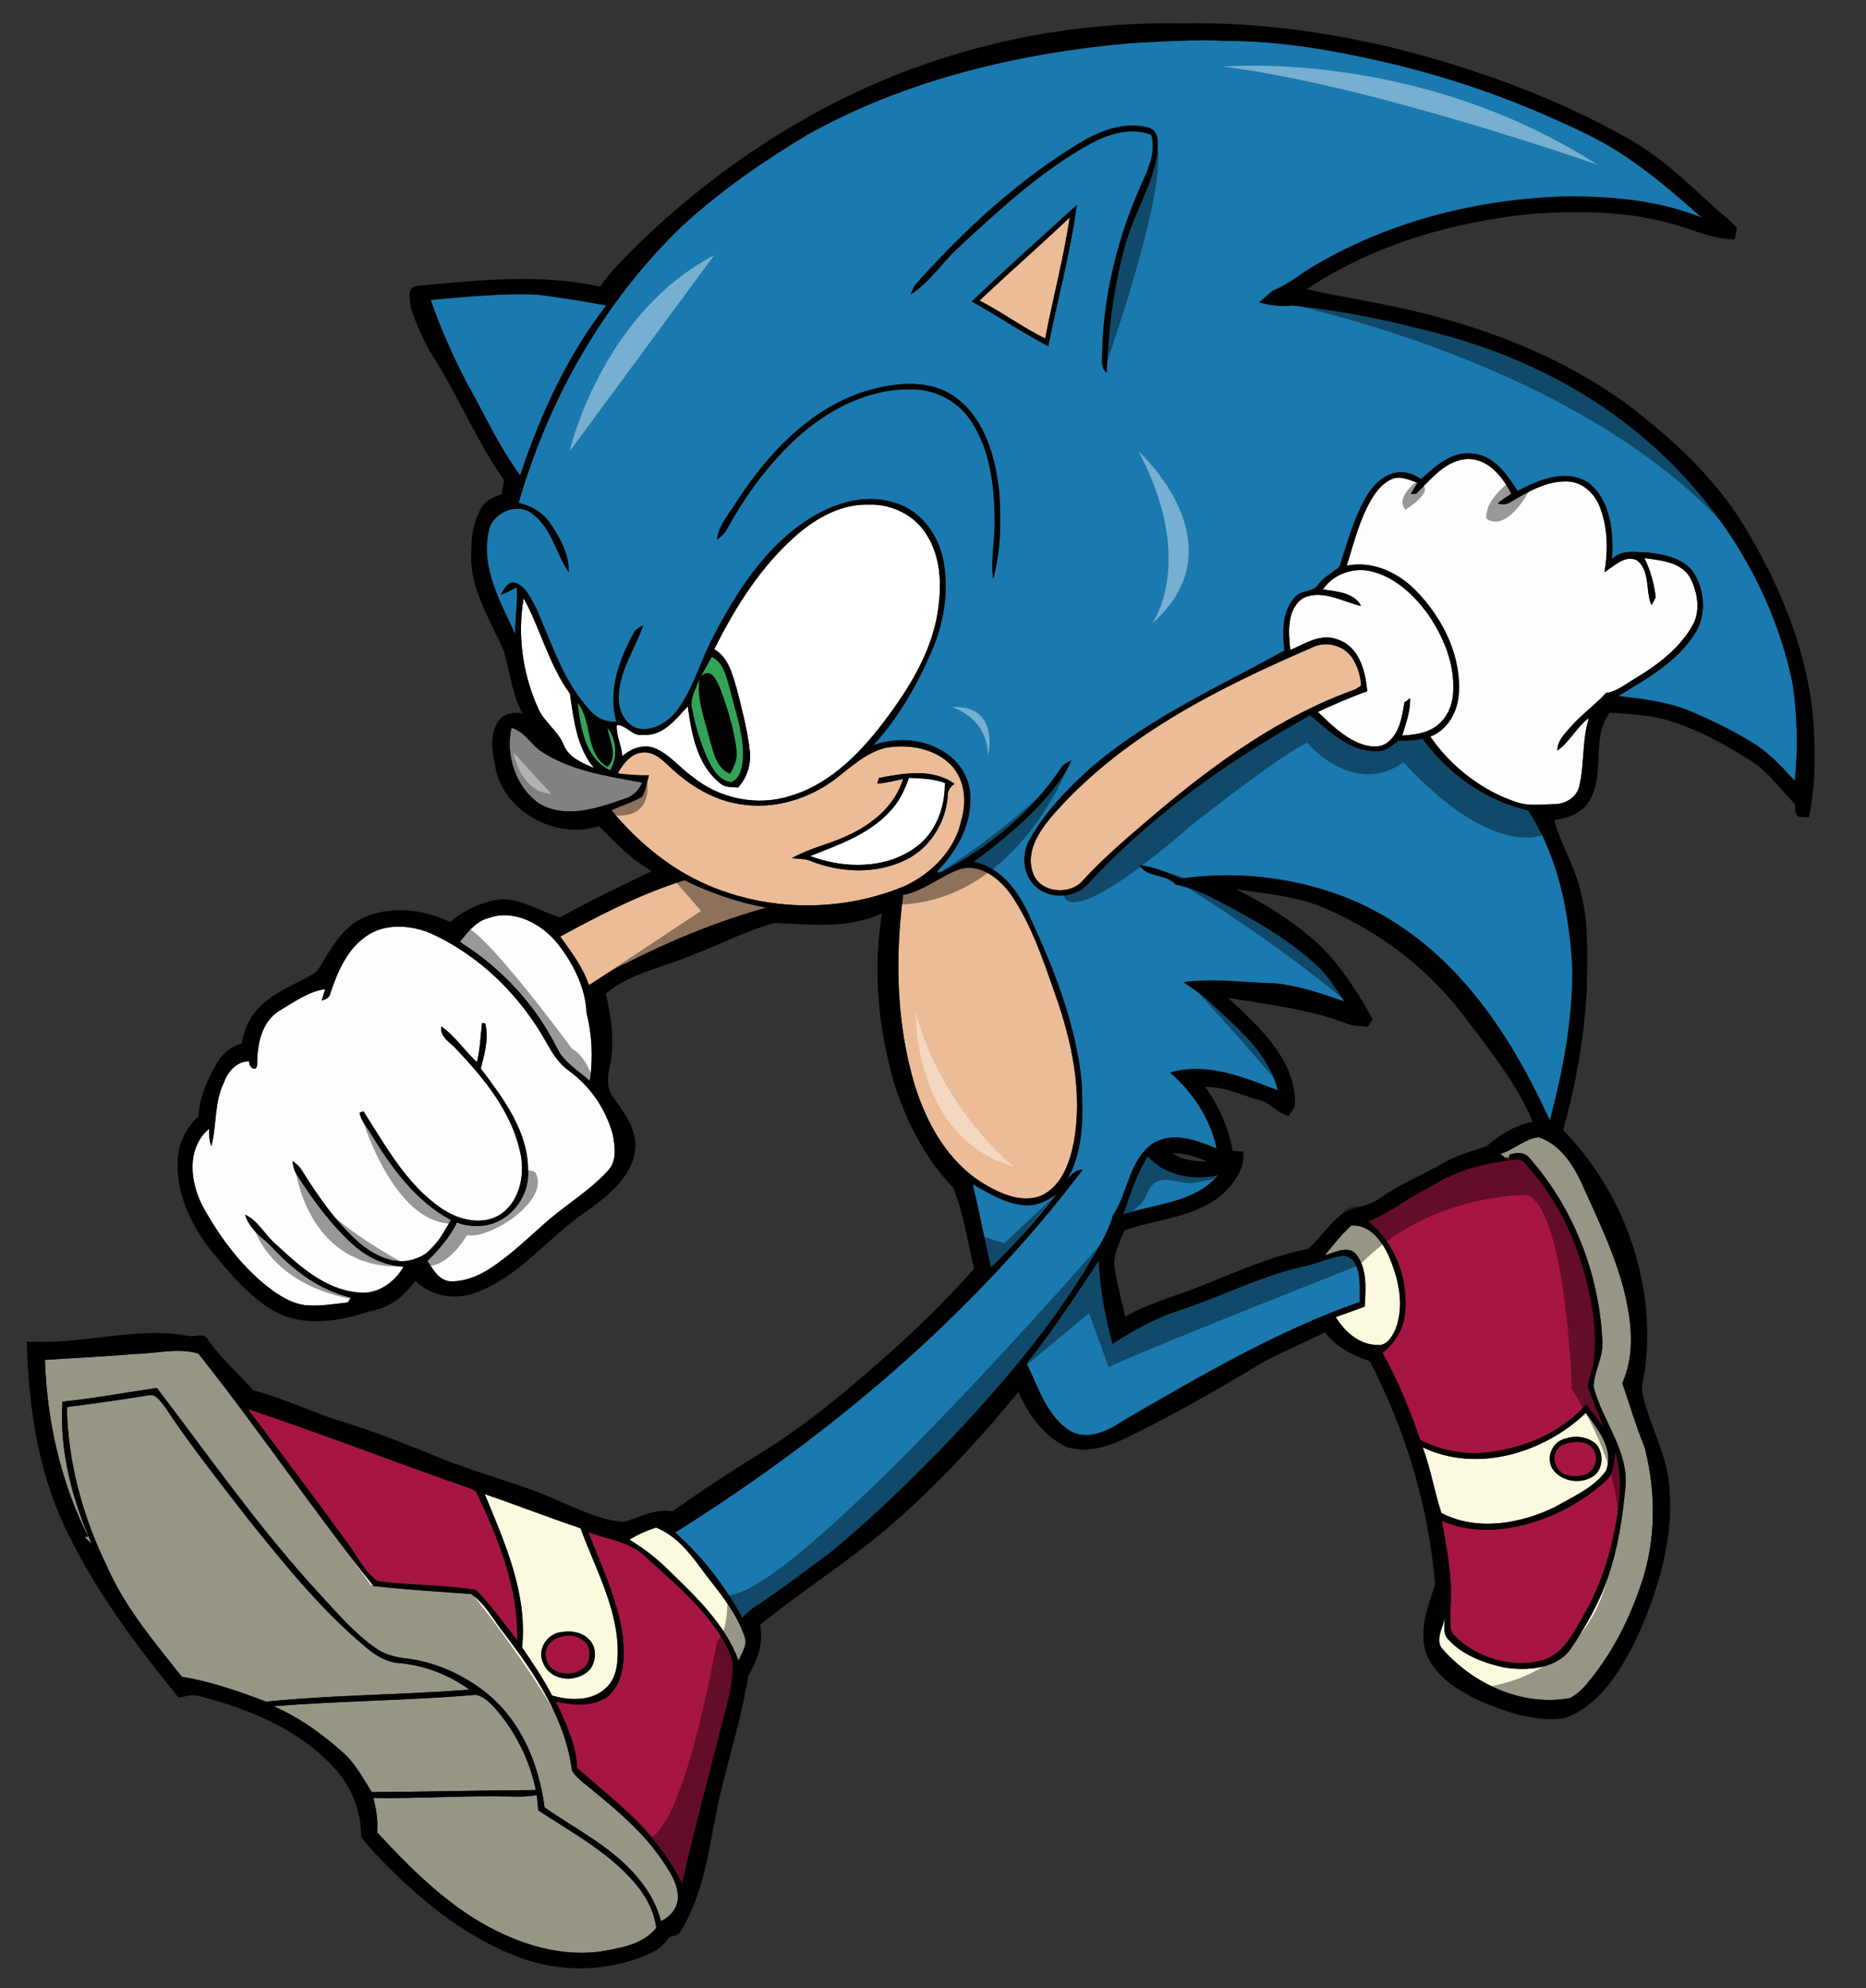
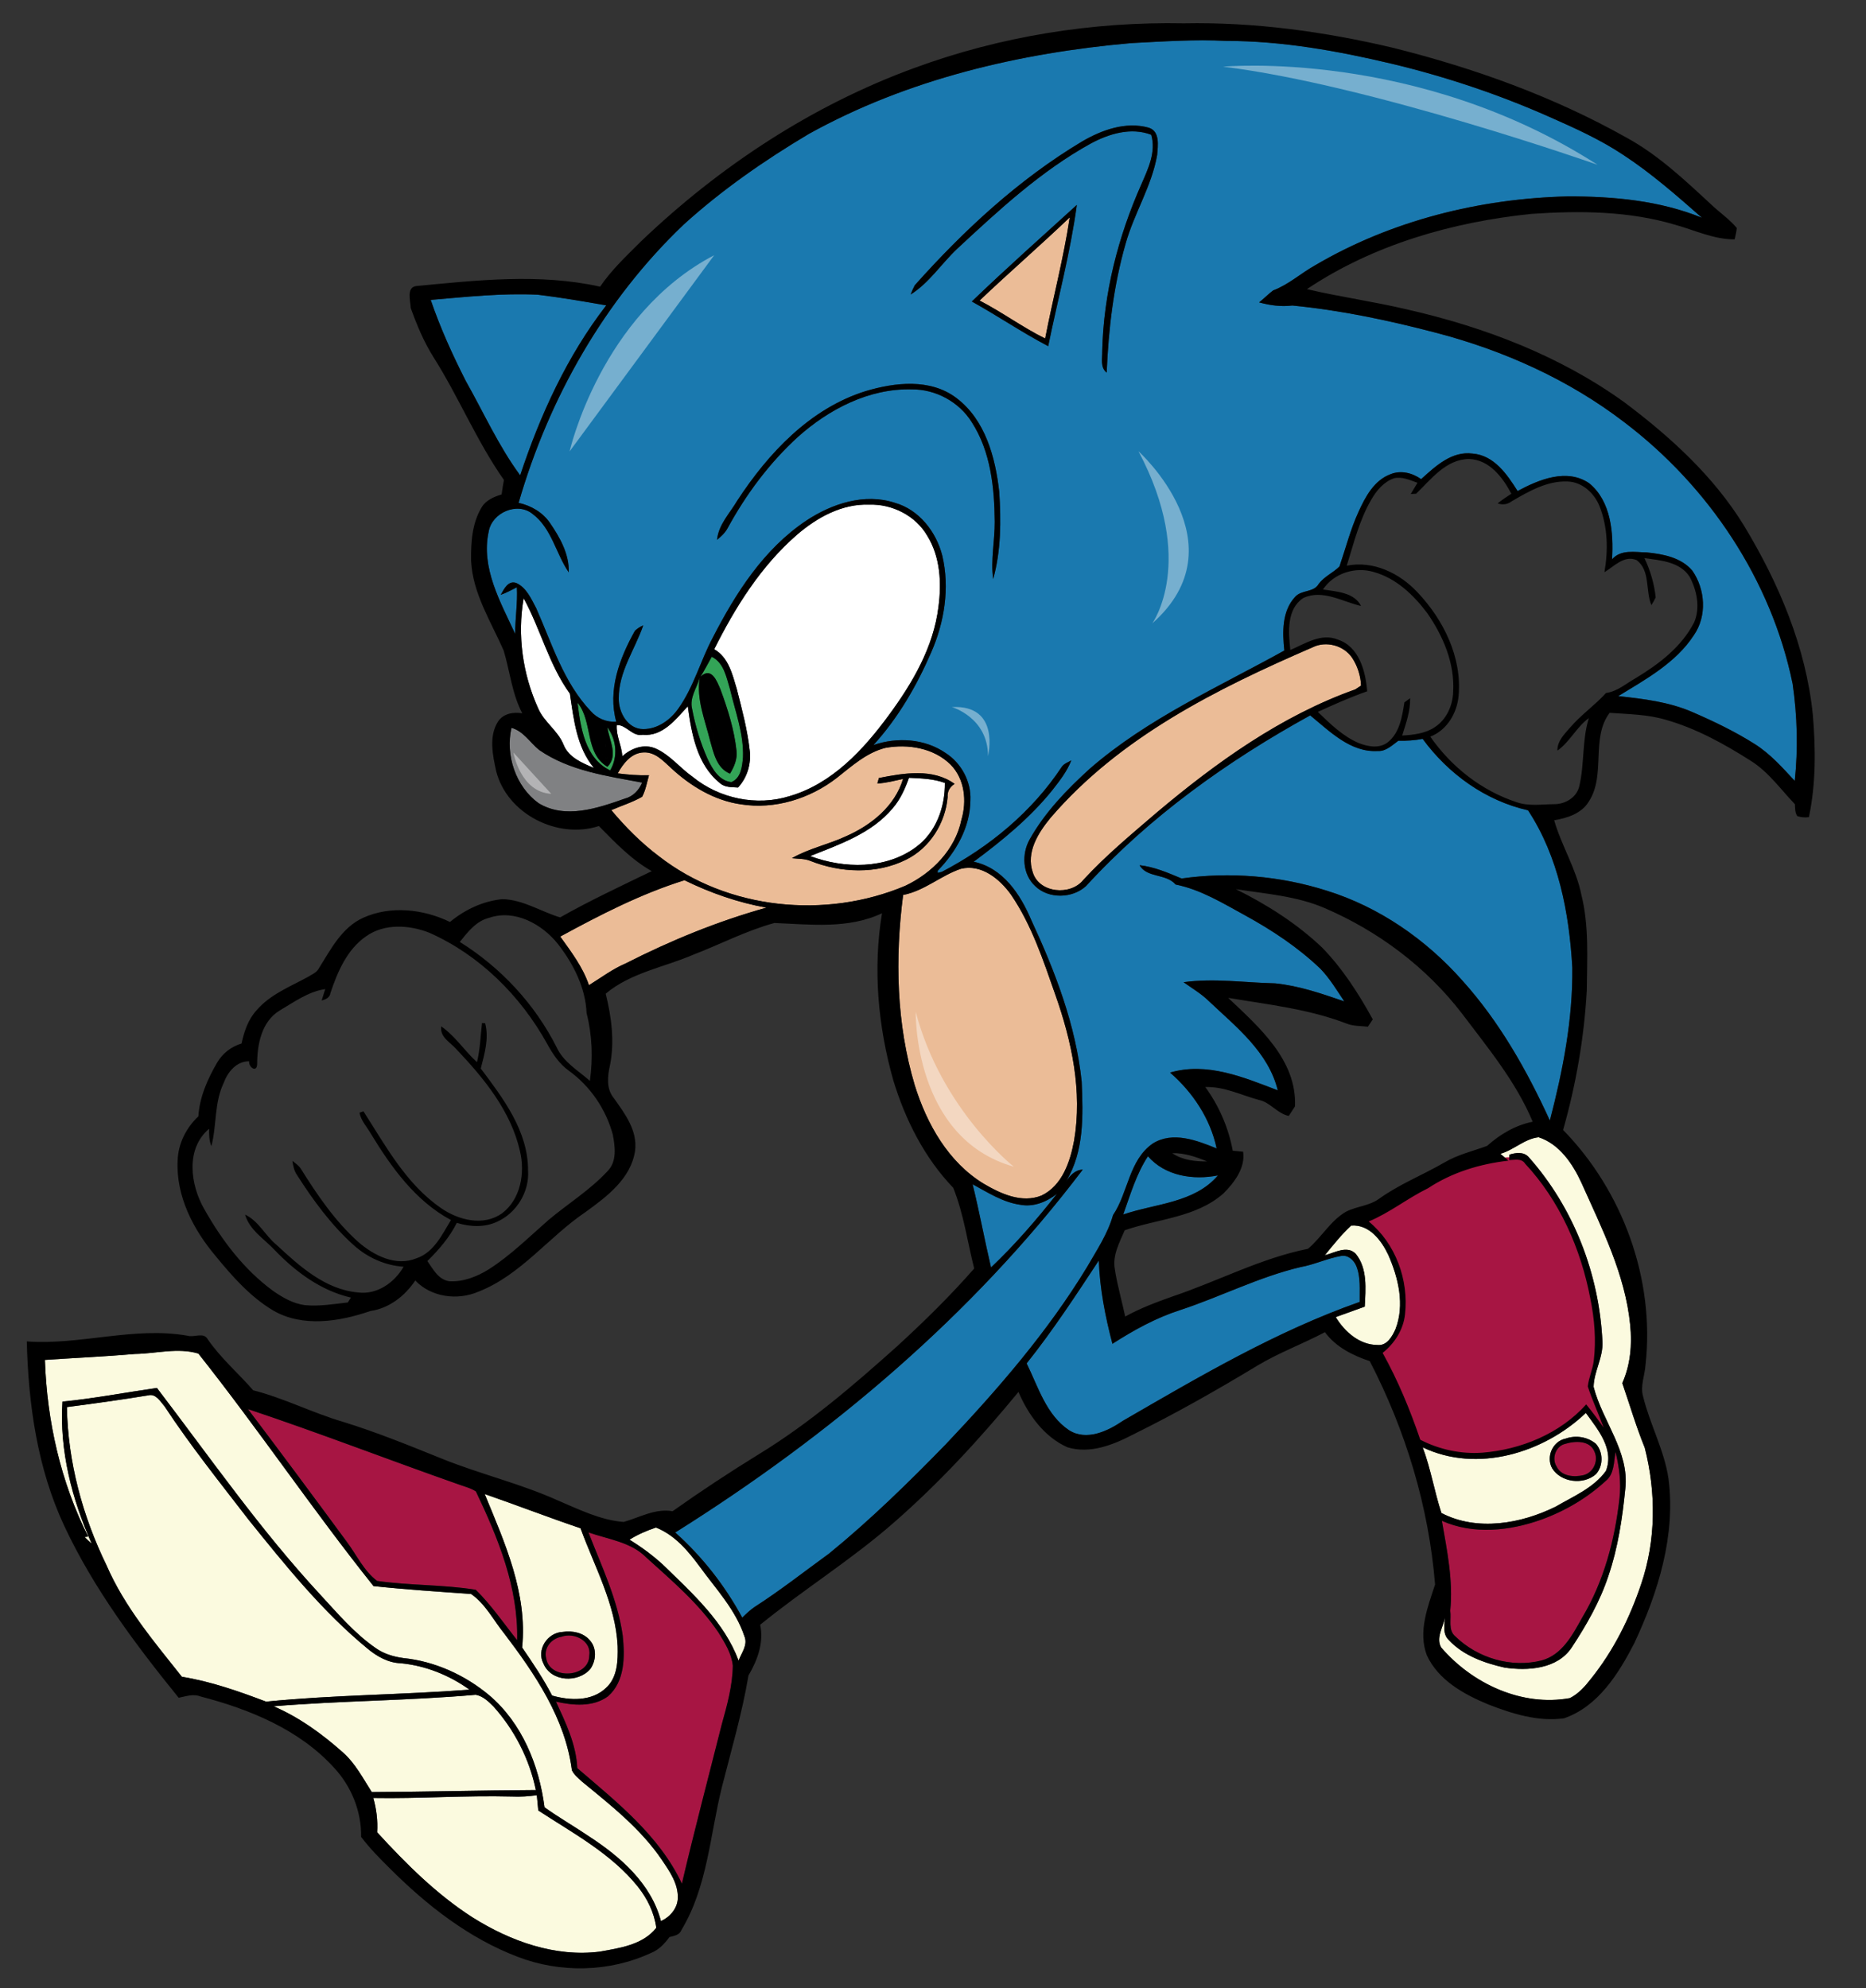
<svg xmlns="http://www.w3.org/2000/svg" version="1.1" id="Layer_1" x="0px" y="0px" width="187.667px" height="200px" viewBox="0 0 187.667 200" style="enable-background:new 0 0 187.667 200;" xml:space="preserve">
  <rect x="0" y="0" width="187.667" height="200" fill="#333333" stroke="none" />
  <path id="color7" style="fill:#33A457;" d="M70.372,68.177c-0.353,2.182,0.537,4.254,1.045,6.332c0.356,1.243,0.66,2.77,2.002,3.314  c0.422-0.689,0.755-1.481,0.654-2.308c-0.228-2.113-0.875-4.164-1.607-6.149c-0.353-0.824-0.903-2.345-2.014-1.296  c0.406-0.652,0.759-1.336,1.131-2.005c1.232,0.604,1.47,2.07,1.836,3.257c0.531,2.266,1.398,4.504,1.306,6.865  c-0.083,0.903-0.194,2.097-1.173,2.487c-1.26-0.143-1.917-1.352-2.404-2.371c-0.706-1.6-1.22-3.288-1.544-5.003  C69.327,70.181,70.085,69.199,70.372,68.177z M61.367,77.496c0.801-1.352,0.65-3.087-0.284-4.333  c0.181,1.305,1.134,2.842,0.005,3.97c-2.312-1.381-1.44-4.541-3.003-6.447C58.389,73.188,58.826,76.272,61.367,77.496z" />
  <path id="color6" style="fill:#808183;" d="M62.832,80.338c-2.724,0.957-5.986,2.097-8.676,0.449  c-2.291-1.663-3.35-4.837-2.713-7.571c1.212,0.34,1.856,1.478,2.783,2.229c3.051,2.104,6.806,2.613,10.36,3.282  C64.252,79.494,63.662,80.127,62.832,80.338z" />
  <path id="color5" style="fill:#EBBC97;" d="M98.518,30.232c2.981-2.831,6.093-5.525,9.066-8.365  c-0.612,4.105-1.688,8.115-2.471,12.184C102.829,32.924,100.779,31.397,98.518,30.232z M91.051,89.103  c-7.994,3.383-17.86,2.417-24.768-2.961c-1.787-1.344-3.372-2.937-4.803-4.648c1.031-0.449,2.119-0.782,3.099-1.342  c0.36-0.676,0.481-1.437,0.69-2.167c-1.055,0.033-2.103-0.056-3.148-0.188c0.563-0.999,1.372-2.074,2.635-2.11  c1.173-0.038,1.979,0.89,2.772,1.609c1.938,1.791,4.319,3.231,6.966,3.611c3.403,0.551,6.955-0.555,9.655-2.648  c1.501-1.177,2.981-2.539,4.88-3.023c2.286-0.419,4.883,0,6.582,1.688c1.418,1.444,1.639,3.67,1.079,5.544  C96.076,85.459,93.744,87.826,91.051,89.103z M91.133,86.477c2.38-1.173,3.946-3.672,4.172-6.291  c-0.044-0.573,0.221-1.029,0.701-1.332c-2.19-1.595-5.134-1.082-7.614-0.591c-0.04,0.137-0.114,0.411-0.154,0.548  c0.88-0.038,1.727-0.277,2.585-0.459c-0.817,2.737-3.19,4.646-5.715,5.759c-1.78,0.836-3.748,1.229-5.461,2.215  c0.611,0.072,1.254,0.033,1.838,0.267C84.532,87.813,88.152,87.964,91.133,86.477z M135.998,66.185  c-0.836-1.259-2.631-1.751-3.987-1.071c-9.64,4.171-19.414,9.044-26.365,17.163c-1.23,1.5-2.474,3.459-1.778,5.474  c0.641,2.101,3.802,2.376,5.088,0.759c2.256-2.454,4.83-4.585,7.355-6.753c6.008-5.06,12.535-9.753,19.995-12.408  c0.145-0.095,0.436-0.286,0.579-0.382C136.842,67.982,136.536,67.006,135.998,66.185z M98.936,119.076  c-3.569-2.169-5.722-6.009-6.934-9.899c-1.854-6.189-1.999-12.781-1.172-19.151c2.141-0.408,3.788-1.953,5.81-2.632  c2.063-0.501,3.917,1.032,5.043,2.609c2.077,3.046,3.237,6.594,4.45,10.047c1.655,4.683,2.74,9.734,1.89,14.697  c-0.394,2.112-1.193,4.518-3.278,5.517C102.756,121.06,100.646,120.085,98.936,119.076z M68.84,88.545  c2.608,1.277,5.378,2.248,8.242,2.757c-4.896,1.368-9.624,3.303-14.151,5.608c-1.33,0.565-2.48,1.437-3.701,2.194  c-0.609-1.821-1.784-3.353-2.885-4.893C60.365,92.023,64.46,89.913,68.84,88.545z" />
-   <path id="color4" style="fill:#FDFDFD;" d="M164.492,68.223c-0.961,0.54-1.83,1.331-2.966,1.476  c-1.131,1.243-2.528,2.203-3.62,3.483c-0.582,0.67-1.291,1.362-1.273,2.317c1.256-0.882,1.91-2.362,3.162-3.27  c-0.691,2.202-0.433,4.56-0.949,6.796c-0.229,1.157-1.394,1.86-2.52,1.862c-1.276,0.007-2.598,0.234-3.828-0.211  c-3.509-1.153-6.548-3.559-8.649-6.582c1.687-0.656,2.688-2.363,2.846-4.113c0.347-3.871-1.514-7.636-4.121-10.392  c-1.8-1.929-4.447-3.229-7.127-2.691c0.707-2.257,1.266-4.598,2.474-6.655c0.52-0.91,1.258-1.777,2.27-2.138  c0.821-0.197,1.612,0.189,2.37,0.452c-0.229,0.374-0.454,0.753-0.676,1.132l0.541-0.03c1.524-1.461,3-3.476,5.332-3.493  c2.038,0.074,3.374,1.85,4.244,3.496c-0.473,0.302-0.941,0.62-1.376,0.97c0.485,0.167,0.976,0.118,1.393-0.199  c1.718-1.001,3.572-2.086,5.635-2.004c1.476,0.05,2.693,1.171,3.218,2.496c0.835,2.102,0.876,4.429,0.491,6.634  c0.97-0.587,2.008-1.76,3.248-1.214c1.389,1.065,0.86,3.062,1.474,4.524c0.162-0.25,0.307-0.512,0.433-0.781  c-0.146-1.368-0.538-2.708-1.132-3.95c1.604,0.228,3.578,0.362,4.545,1.876c0.729,1.368,1.084,3.099,0.461,4.573  C169.12,65.081,166.832,66.812,164.492,68.223z M144.307,73.143c1.174-0.766,1.805-2.183,1.842-3.554  c0.172-2.862-1.013-5.629-2.621-7.934c-1.365-1.812-3.123-3.492-5.359-4.113c-1.855-0.561-4.029,0.115-5.115,1.754  c1.346,0.217,3.129,0.277,3.832,1.663c-1.882-0.433-3.895-1.713-5.82-0.796c-1.689,1.118-1.486,3.469-1.295,5.224  c1.497-0.638,3.102-1.738,4.785-1.046c2.145,0.71,2.786,3.192,2.946,5.2c-1.694,0.593-3.333,1.326-4.966,2.071  c1.245,1.196,2.513,2.456,4.132,3.142c0.915,0.356,2.08,0.575,2.917-0.095c1.192-0.96,1.432-2.581,1.659-4  c0.145-0.105,0.433-0.319,0.572-0.425c0.033,1.303-0.414,2.529-0.795,3.757C142.149,73.921,143.345,73.792,144.307,73.143z   M55.982,105.35c0.687,1.5,2.157,2.328,3.344,3.379c0.315-2.275,0.237-4.59-0.333-6.818c-0.107-2.555-1.324-4.95-2.871-6.935  c-1.582-2.012-4.359-3.542-6.931-2.649c-1.303,0.317-2.153,1.431-2.951,2.424C50.363,97.319,53.793,101.006,55.982,105.35z   M57.229,107.72c-0.976-0.689-1.642-1.698-2.207-2.73c-2.667-4.82-6.789-8.921-11.848-11.166c-2.021-0.794-4.522-0.95-6.363,0.367  c-1.911,1.318-2.861,3.564-3.576,5.69c-0.06,0.472-0.479,0.662-0.887,0.759c0.116-0.381,0.238-0.765,0.363-1.145  c-1.699,0.244-3.136,1.308-4.587,2.157c-1.828,1.121-2.262,3.414-2.262,5.402c-0.03,0.876-0.869,0.315-0.805-0.295  c-1.279-0.015-2.17,1.089-2.569,2.196c-0.95,1.987-0.682,4.245-1.228,6.341c-0.237-0.557-0.237-1.157-0.23-1.749  c-2.385,2.002-1.893,5.64-0.488,8.077c1.77,3.143,4.006,6.104,6.944,8.246c0.96,0.666,2.018,1.274,3.195,1.421  c1.442,0.134,2.875-0.111,4.299-0.274c0.081-0.122,0.233-0.367,0.314-0.489c-3.004-0.692-5.562-2.58-7.661-4.775  c-1.055-1.13-2.529-2-2.984-3.571c1.375,0.647,2.026,2.12,3.173,3.052c2.298,2.137,4.887,4.474,8.148,4.773  c1.928,0.269,3.696-0.971,4.619-2.585c-1.847-0.12-3.601-0.909-4.979-2.133c-2.272-2.031-4.094-4.512-5.725-7.07  c-0.307-0.43-0.408-0.941-0.479-1.451c0.294,0.247,0.627,0.461,0.845,0.793c1.656,2.647,3.445,5.285,5.793,7.382  c1.557,1.352,3.77,2.483,5.837,1.633c1.75-0.584,2.581-2.385,3.471-3.849c-3.558-1.91-5.981-5.279-8.033-8.648  c-0.398-0.709-1.012-1.328-1.163-2.15c0.102-0.037,0.299-0.103,0.397-0.139c2.24,3.491,4.301,7.328,7.807,9.737  c1.748,1.218,4.285,1.861,6.146,0.511c1.863-1.415,2.312-4.06,1.791-6.231c-0.91-4.034-3.62-7.341-6.404-10.269  c-0.613-0.707-1.664-1.188-1.52-2.292c1.411,0.98,2.341,2.453,3.597,3.602c0.317-1.293,0.354-2.629,0.507-3.942l0.313,0.024  c0.406,1.518-0.061,3.078-0.438,4.554c2.266,3.014,4.768,6.307,4.756,10.26c0.141,2.148-1.157,4.278-3.116,5.155  c-1.27,0.594-2.737,0.518-4.05,0.111c-0.73,1.464-1.804,2.701-2.961,3.841c0.57,0.813,1.108,1.877,2.202,2.031  c1.411,0.085,2.803-0.466,3.986-1.206c2.184-1.397,4.027-3.233,5.97-4.931c1.965-1.661,4.198-3.026,5.952-4.926  c0.974-0.969,0.777-2.471,0.538-3.693C60.941,111.581,59.368,109.271,57.229,107.72z" />
  <path id="color3" style="fill:#1A79AF;" d="M163.363,42.477c-5.588-4.288-12.129-7.222-18.923-9  c-4.753-1.245-9.576-2.269-14.472-2.744c-1.134,0.14-2.236-0.016-3.336-0.314c0.482-0.385,0.916-0.831,1.408-1.203  c1.55-0.584,2.782-1.721,4.213-2.523c7.668-4.512,16.574-6.727,25.432-6.938c4.566-0.007,9.211,0.412,13.48,2.147  c-2.535-2.234-5.087-4.472-7.916-6.326c-2.335-1.556-4.904-2.708-7.462-3.838c-5.086-2.255-10.385-4.023-15.791-5.322  c-5.462-1.296-11.03-2.299-16.659-2.302c-3.188-0.165-6.376,0.059-9.562,0.221c-11.233,0.987-22.505,3.631-32.427,9.134  c-4.448,2.648-8.737,5.625-12.579,9.11c-7.967,7.587-13.566,17.464-16.61,28.002c1.25,0.281,2.414,0.947,3.147,2.016  c1.008,1.467,1.951,3.136,1.895,4.976c-1.305-1.9-1.711-4.435-3.653-5.886c-1.536-1.225-4.06-0.123-4.396,1.77  c-0.811,3.654,1.188,7.108,2.664,10.317c-0.017-1.569,0.257-3.125,0.165-4.696c-0.537,0.26-1.055,0.565-1.621,0.756  c0.322-0.571,0.751-1.495,1.578-1.184c1.009,0.464,1.494,1.596,1.99,2.529c1.585,3.564,2.745,7.472,5.492,10.362  c0.643,0.735,1.586,1.115,2.561,1.063c-0.887-3.179,0.333-6.399,1.873-9.151c0.244-0.23,0.521-0.412,0.838-0.544  c-0.842,2.437-2.487,4.682-2.464,7.353c-0.02,1.398,0.91,3.09,2.474,3.08c1.451,0,2.734-0.936,3.534-2.084  c1.54-2.171,2.208-4.791,3.451-7.12c2.298-4.478,5.135-8.919,9.396-11.765c2.569-1.707,5.875-2.802,8.92-1.794  c2.44,0.693,4.162,2.928,4.768,5.32c0.762,3.248,0.211,6.691-1.116,9.718c-1.46,3.37-3.329,6.607-5.811,9.329  c2.38-0.825,5.166-0.65,7.271,0.807c1.571,1.016,2.574,2.869,2.479,4.752c-0.018,2.708-1.443,5.187-3.288,7.086l0.004,0.21  c0.103-0.026,0.308-0.076,0.408-0.098c4.785-2.494,9.096-6.058,12.079-10.585c0.233-0.317,0.627-0.437,0.948-0.634  c-0.431,1.118-1.18,2.066-1.911,3.002c-2.244,2.789-5.042,5.072-7.906,7.197c2.946,0.62,4.701,3.288,5.794,5.877  c2.393,5.154,4.479,10.561,5.066,16.252c0.139,3.366,0.269,7-1.557,9.988c0.415-0.569,0.897-1.124,1.664-1.146  c-11.122,14.69-25.433,26.744-40.986,36.503c2.724,2.434,5.003,5.349,6.74,8.564c0.39-0.381,0.784-0.759,1.232-1.067  c2.592-1.664,5.016-3.575,7.509-5.384c4.158-3.393,8-7.153,11.739-10.995c5.228-5.52,10.241-11.31,14.198-17.822  c0.97-1.688,2.079-3.331,2.613-5.223c1.536-2.272,1.59-5.547,4.013-7.213c2.011-1.241,4.421-0.3,6.408,0.506  c-0.631-2.991-2.396-5.645-4.684-7.631c3.719-1.087,7.405,0.475,10.831,1.787c-0.944-3.858-4.186-6.377-6.931-8.976  c-0.761-0.748-1.684-1.285-2.544-1.901c3.07-0.426,6.141,0.048,9.215,0.114c2.392,0.241,4.686,1.035,6.949,1.814  c-0.755-1.128-1.461-2.31-2.408-3.291c-2.248-2.145-4.856-3.874-7.574-5.365c-2.233-1.218-4.451-2.591-6.981-3.099  c-0.959-1.125-2.903-0.647-3.623-1.943c1.483,0.165,2.862,0.765,4.226,1.337c4.861-0.688,9.896-0.268,14.587,1.221  c5.287,1.642,9.994,4.913,13.65,9.045c3.729,4.139,6.493,9.036,8.799,14.08c1.311-5.026,2.317-10.18,2.258-15.394  c-0.313-5.487-1.387-11.151-4.454-15.811c-4.285-0.97-8.018-3.663-10.596-7.185c-0.806,0.154-1.625,0.204-2.444,0.185  c-0.629,0.451-1.244,1.088-2.08,1.035c-2.741,0.159-4.825-1.983-6.787-3.584c-8.297,4.57-16.129,10.165-22.546,17.169  c-1.358,1.256-3.757,1.315-5.104,0.014c-1.291-1.187-1.397-3.241-0.557-4.719c1.534-2.736,3.751-5.019,6.058-7.116  c5.801-5.038,12.889-8.176,19.549-11.873c-0.2-1.817-0.254-3.977,1.088-5.401c0.645-0.726,1.877-0.416,2.372-1.306  c0.555-0.742,1.442-1.108,2.085-1.75c0.626-1.83,1.101-3.717,1.909-5.481c0.689-1.523,1.571-3.187,3.236-3.804  c1.043-0.418,2.182-0.125,3.067,0.502c1.439-1.297,3.076-2.851,5.184-2.569c2.15,0.168,3.471,2.1,4.516,3.765  c2.138-1.153,4.953-2.318,7.201-0.783c2.213,1.81,2.453,4.995,2.303,7.649c0.899-1.022,2.297-0.706,3.498-0.689  c1.639,0.164,3.451,0.508,4.572,1.83c1.31,1.879,1.491,4.565,0.159,6.49c-1.814,2.789-4.837,4.438-7.607,6.133  c2.534,0.278,5.117,0.58,7.478,1.615c2.144,0.93,4.265,1.949,6.243,3.202c1.559,0.983,2.789,2.371,4.029,3.713  c0.338-3.251,0.251-6.535-0.217-9.767C178.143,58.327,171.836,48.907,163.363,42.477z M99.885,58.252  c-0.264-1.922,0.168-3.841,0.157-5.768c-0.027-3.435-0.405-7.079-2.319-10.03c-1.272-2.038-3.635-3.311-6.035-3.286  c-4.294-0.109-8.334,1.998-11.462,4.803c-2.856,2.612-5.198,5.762-7.044,9.151c-0.25,0.475-0.656,0.84-1.065,1.18  c0.143-1.533,1.278-2.665,2.025-3.934c3.12-4.774,7.32-9.272,12.906-11.021c2.962-0.887,6.527-1.299,9.147,0.693  c2.902,2.194,3.917,5.977,4.301,9.433C100.688,52.402,100.68,55.41,99.885,58.252z M105.421,34.823  c-2.632-1.375-5.089-3.057-7.685-4.494c3.446-3.32,7.026-6.496,10.564-9.717C107.648,25.405,106.386,30.088,105.421,34.823z   M116.379,15.589c-0.547,3.15-2.332,5.893-3.18,8.95c-1.207,4.206-1.718,8.582-1.897,12.944c-0.672-0.527-0.431-1.421-0.449-2.158  c0.134-5.798,1.592-11.512,3.942-16.799c0.676-1.549,1.495-3.247,0.985-4.972c-2.026-0.775-4.237-0.106-6.063,0.874  c-5.036,2.776-9.279,6.723-13.467,10.611c-1.584,1.499-2.792,3.405-4.663,4.586c0.115-0.319,0.254-0.628,0.414-0.93  c4.926-5.523,10.431-10.636,16.815-14.459c1.989-1.163,4.408-2.042,6.722-1.391C116.684,13.215,116.451,14.66,116.379,15.589z   M52.315,47.814c-2.174-2.947-3.669-6.304-5.463-9.479c-1.346-2.645-2.575-5.355-3.535-8.165c3.576-0.304,7.168-0.7,10.766-0.525  c2.307,0.277,4.599,0.676,6.888,1.072C57.041,35.799,54.33,41.741,52.315,47.814z M122.494,118.237  c-2.383,2.788-6.293,2.822-9.526,3.931c0.71-1.997,1.314-4.069,2.483-5.859C117.179,118.305,120.014,118.729,122.494,118.237z   M99.67,127.496c-0.655-2.782-1.167-5.593-1.854-8.367c1.53,0.828,3.043,1.817,4.805,2.063c1.318,0.251,2.645-0.29,3.67-1.095  C104.244,122.703,102.074,125.213,99.67,127.496z M136.749,130.961c-8.406,2.953-16.133,7.515-23.82,11.963  c-1.523,1.045-3.668,2.058-5.417,0.944c-2.299-1.549-3.096-4.351-4.26-6.721c2.631-3.299,4.942-6.833,7.258-10.351  c0.096,2.835,0.647,5.642,1.367,8.382c2.144-1.376,4.393-2.619,6.823-3.398c4.073-1.341,7.914-3.33,12.101-4.319  c1.396-0.25,2.685-0.878,4.076-1.12c0.688-0.134,1.293,0.419,1.532,1.021C136.869,128.5,136.724,129.76,136.749,130.961z" />
  <path id="color2" style="fill:#FBFADF;" d="M140.346,133.707c0.949-2.444,0.293-5.158-0.72-7.47  c-0.693-1.466-1.916-3.093-3.732-2.956c-0.983,0.906-1.812,1.954-2.653,2.987c0.977-0.238,2.243-1.039,3.113-0.136  c1.193,1.47,0.995,3.531,0.9,5.306c-0.973,0.348-1.946,0.698-2.918,1.052c0.902,1.474,2.378,2.796,4.2,2.807  C139.477,135.399,140.02,134.439,140.346,133.707z M159.491,142.128c-4.221,4.035-10.934,6.083-16.407,3.463  c0.805,2.149,1.173,4.441,1.883,6.607c3.592,1.87,8.006,1.085,11.502-0.647c1.769-1.034,3.809-1.875,5.043-3.588  C162.37,145.759,160.701,143.8,159.491,142.128z M160.502,148.295c-1.265,1.11-3.52,0.831-4.409-0.611  c-0.62-1.152,0.064-2.711,1.369-2.971c1.014-0.364,2.209-0.179,3.04,0.524C161.244,146.074,161.265,147.462,160.502,148.295z   M58.388,153.732c-3.233-1.095-6.42-2.326-9.643-3.445c2.02,4.899,4.322,9.993,3.766,15.438c1.076,1.564,2.14,3.145,3.015,4.835  c1.784,0.512,3.992,0.601,5.423-0.771c1.16-1.05,1.207-2.75,1.171-4.2C61.915,161.377,59.801,157.616,58.388,153.732z   M59.363,167.895c-1.228,1.414-3.928,1.295-4.699-0.538c-0.749-1.408,0.401-3.138,1.938-3.198c0.966-0.143,2.071,0.068,2.724,0.852  C60.042,165.801,59.96,167.06,59.363,167.895z M70.366,157.58c-1.173-1.59-2.505-3.169-4.393-3.922  c-0.934,0.31-1.83,0.701-2.665,1.222c1.248,0.767,2.427,1.637,3.492,2.639c2.892,2.821,6.03,5.642,7.481,9.525  c0.29-0.771,0.953-1.581,0.587-2.44C73.983,161.917,71.994,159.828,70.366,157.58z M58.534,179.217  c-0.369-0.351-0.801-0.678-1.019-1.15c-0.662-5.183-3.703-9.671-6.795-13.738c-1.094-1.344-1.894-2.995-3.348-3.988  c-3.268-0.232-6.544-0.443-9.806-0.791c-6.091-7.62-11.548-15.745-17.615-23.391c-2.097-0.627-4.246,0.012-6.373,0.039  c-3.017,0.262-6.042,0.394-9.062,0.599c0.201,6.128,1.582,12.285,4.349,17.768l-0.359,0.048c0.227,0.232,0.469,0.453,0.715,0.672  c-1.982-4.478-3.258-9.365-2.94-14.292c3.184-0.317,6.333-0.919,9.499-1.377c5.364,7.027,10.423,14.317,16.445,20.813  c1.74,1.883,3.42,3.874,5.543,5.344c0.817,0.588,1.8,0.878,2.79,1.017c3.162,0.319,6.186,1.695,8.623,3.725  c3.32,2.802,5.035,7.06,5.582,11.285c1.47,1.054,3.041,1.95,4.535,2.966c3.133,2.045,6.193,4.726,7.174,8.484  c0.914-0.412,1.66-1.269,1.699-2.299c0.05-1.464-0.828-2.71-1.61-3.868C64.434,183.951,61.431,181.593,58.534,179.217z   M47.221,169.969c-6.813,0.52-13.662,0.523-20.46,1.203c-2.75-1.044-5.549-2.029-8.467-2.503c-2.803-3.531-5.771-7.037-7.582-11.216  c-2.41-4.953-3.884-10.389-3.982-15.913c2.734-0.352,5.467-0.734,8.188-1.181c0.765-0.192,1.21,0.624,1.633,1.107  c2.594,3.945,5.549,7.633,8.424,11.369c3.704,4.598,7.429,9.25,12.01,13.018c0.942,0.779,2.064,1.412,3.32,1.455  C42.799,167.548,45.19,168.511,47.221,169.969z M53.892,180.068c-5.502,0.025-10.999,0.179-16.5,0.204  c-0.883-1.377-1.648-2.872-2.889-3.976c-2.093-1.868-4.402-3.542-6.987-4.658c6.768-0.561,13.573-0.563,20.33-1.156  c0.725,0.128,1.284,0.676,1.787,1.178C51.753,174.025,53.251,176.953,53.892,180.068z M64.157,189.791  c0.945,1.192,1.647,2.612,1.846,4.137c-1.356,1.713-3.647,2.024-5.655,2.388c-4.508,0.583-9.022-1.052-12.794-3.422  c-3.641-2.329-6.716-5.41-9.623-8.579c0.073-1.167-0.069-2.334-0.388-3.454c4.646,0.081,9.284-0.268,13.932-0.145  c0.84,0.04,1.684-0.017,2.515-0.134c0.053,0.512,0.102,1.02,0.146,1.538C57.65,184.418,61.485,186.458,64.157,189.791z   M165.057,159.339c-1.148,3.419-2.783,6.708-5.048,9.526c-0.585,0.762-1.247,1.508-2.118,1.947  c-4.84,0.883-9.815-1.445-12.949-5.092c-0.555-0.971,0.209-2.054,0.381-3.024c-0.045,0.773-0.255,1.664,0.389,2.276  c1.45,1.561,3.571,2.312,5.605,2.771c2.342,0.347,5.305,0.154,6.75-2.016c1.49-2.261,2.855-4.646,3.701-7.231  c0.961-2.822,1.4-5.789,1.691-8.744c0.424-3.752-2.302-6.784-3.188-10.252c0.037-1.563,0.985-2.978,0.887-4.574  c-0.317-6.773-2.906-13.474-7.432-18.552c-0.495-0.538-1.299-0.425-1.922-0.227c-0.004,0.138-0.01,0.408-0.015,0.544  c0.064-0.001,0.131-0.005,0.199-0.01c-0.165,0.081-0.336,0.101-0.491,0.096c0.071-0.009,0.141-0.021,0.212-0.029  c-0.273-0.228-0.546-0.458-0.813-0.689c1.359-0.386,2.434-1.514,3.848-1.665c2.094,0.69,3.426,2.674,4.311,4.589  c2.049,4.586,4.394,9.196,4.896,14.271c0.202,1.987,0.031,4.031-0.793,5.871c0.746,2.171,1.393,4.377,2.26,6.503  C166.564,150.107,166.556,154.938,165.057,159.339z" />
  <path id="color1" style="fill:#A71543;" d="M156.541,147.502c-0.508-0.783-0.083-2.026,0.844-2.254  c0.997-0.314,2.513-0.389,2.978,0.781c0.413,0.924-0.101,2.097-1.094,2.356C158.308,148.621,157.01,148.519,156.541,147.502z   M59.268,166.535c0.233-1.496-1.547-2.357-2.797-1.889c-1.028,0.171-1.826,1.143-1.536,2.198  C55.313,168.994,59.247,168.778,59.268,166.535z M34.879,155.1c-3.289-4.471-6.595-8.929-9.943-13.355  c7.094,2.366,14.067,5.074,21.121,7.554c0.603,0.227,1.256,0.37,1.803,0.728c2.236,4.686,4.276,9.673,4.148,14.962  c-1.364-1.705-2.602-3.538-4.167-5.069c-3.261-0.527-6.649-0.416-9.919-0.891C36.586,158.016,35.868,156.423,34.879,155.1z   M146.371,164.614c2.236,2.182,5.633,3.188,8.675,2.414c2.056-0.557,3.107-2.565,4.063-4.284c2.188-3.645,3.299-7.838,3.767-12.032  c0.176-1.57-0.029-3.137-0.395-4.66c-0.192,1.002-0.112,2.208-0.986,2.915c-1.859,1.714-4.085,3.027-6.459,3.888  c-3.196,1.144-6.842,1.545-10.024,0.128c0.521,2.981,1.148,6.015,0.842,9.046C145.982,162.882,145.604,163.98,146.371,164.614z   M64.985,156.66c-1.542-1.557-3.825-1.81-5.803-2.513c1.312,3.393,2.931,6.736,3.446,10.374c0.22,2.091,0.24,4.616-1.484,6.121  c-1.503,1.098-3.505,0.92-5.226,0.532c0.979,2.125,2.033,4.302,2.14,6.685c3.956,3.403,8.254,6.785,10.522,11.625  c1.257-5.355,2.658-10.672,4.004-16.004c0.541-1.937,1.089-3.907,1.118-5.928c-0.126-1.224-0.802-2.298-1.435-3.322  C70.3,161.303,67.577,159.012,64.985,156.66z M159.456,141.664l2.225,2.72l-1.649-5.194c0,0,0.247-1.153,0.824-3.379  c0.577-2.225-1.235-7.915-2.225-11.13c-0.989-3.215-5.441-8.409-5.441-8.409l-5.523,0.494l-11.293,6.019  c1.813,0.908,4.121,2.309,4.617,7.501c0.493,5.194-2.968,5.771-2.968,5.771l4.368,8.737  C150.883,149.99,159.456,141.664,159.456,141.664z" />
  <path id="fill" style="fill:#FFFFFF;" d="M69.173,71.046c0.375,2.757,0.922,5.876,3.225,7.723c0.499,0.464,1.196,0.402,1.827,0.451  c0.92-0.988,1.329-2.355,1.182-3.692c-0.234-2.114-0.785-4.178-1.31-6.232c-0.438-1.464-0.831-3.172-2.267-3.986  c2.125-4.247,4.706-8.374,8.32-11.514c2.007-1.731,4.528-3.136,7.259-3.031c2.32-0.08,4.686,1.108,5.856,3.146  c1.303,2.113,1.438,4.715,1.12,7.119c-0.492,4.055-2.605,7.673-4.987,10.904c-2.55,3.479-5.71,6.906-9.986,8.153  c-3.317,1.039-7.08,0.247-9.761-1.946c-1.266-0.89-2.252-2.188-3.682-2.829c-1.174-0.53-2.484-0.053-3.384,0.77  c-0.054-1.076-0.643-2.079-0.554-3.149c0.966-0.034,1.566,1.19,2.607,0.981C66.644,74.112,67.965,72.354,69.173,71.046z   M56.685,74.927c0.502,1.267,1.883,1.837,3.051,2.327c-1.75-2.103-2.031-4.886-2.421-7.478c-2.111-2.91-2.941-6.47-4.65-9.597  c-0.655,3.723-0.1,7.634,1.458,11.073C54.72,72.651,56.121,73.502,56.685,74.927z M95.03,78.759  c-1.161-0.433-2.394-0.459-3.611-0.518c-0.389,1.09-0.87,2.172-1.635,3.058c-2.112,2.533-5.336,3.634-8.303,4.815  c3.407,1.276,7.601,1.342,10.629-0.893C94.135,83.747,95.051,81.198,95.03,78.759z" />
  <path id="outline" d="M61.928,28.904c-0.085-0.422,0.465-0.652,0.71-0.914c0.264-0.197,0.465-0.184,0.604,0.037  C63.01,28.459,62.479,29.116,61.928,28.904z M97.736,30.329c3.446-3.32,7.026-6.496,10.564-9.717  c-0.651,4.794-1.914,9.476-2.879,14.211C102.789,33.448,100.332,31.766,97.736,30.329z M107.584,21.868  c-2.974,2.84-6.085,5.534-9.066,8.365c2.262,1.165,4.312,2.691,6.596,3.819C105.896,29.982,106.97,25.972,107.584,21.868z   M96.194,40.041c-2.621-1.992-6.186-1.58-9.147-0.693c-5.586,1.748-9.786,6.246-12.906,11.021c-0.745,1.269-1.882,2.401-2.025,3.934  c0.41-0.339,0.816-0.707,1.065-1.18c1.848-3.39,4.188-6.54,7.044-9.151c3.129-2.805,7.169-4.912,11.462-4.803  c2.4-0.024,4.763,1.25,6.035,3.286c1.913,2.952,2.291,6.595,2.319,10.03c0.01,1.926-0.421,3.845-0.157,5.768  c0.794-2.842,0.804-5.85,0.61-8.777C100.111,46.018,99.097,42.234,96.194,40.041z M73.409,77.311  c0.272-3.008-0.567-5.992-1.885-8.67c-0.139-0.142-0.412-0.422-0.547-0.563c-0.392,2.383,0.455,4.699,1.055,6.968  C72.25,75.926,72.718,76.717,73.409,77.311z M59.531,72.236c0.279,1.438,0.422,3.047,1.513,4.141  C61.014,74.887,60.728,73.252,59.531,72.236z M91.133,86.477c-2.981,1.487-6.602,1.337-9.648,0.116  c-0.584-0.233-1.227-0.194-1.838-0.267c1.713-0.986,3.681-1.379,5.461-2.215c2.525-1.112,4.897-3.021,5.714-5.758  c-0.856,0.182-1.703,0.421-2.584,0.458c0.04-0.139,0.114-0.413,0.154-0.548c2.48-0.491,5.424-1.005,7.614,0.591  c-0.48,0.303-0.745,0.759-0.701,1.332C95.079,82.804,93.513,85.304,91.133,86.477z M92.11,85.222c2.024-1.474,2.94-4.024,2.92-6.462  c-1.161-0.433-2.394-0.459-3.611-0.518c-0.389,1.09-0.87,2.172-1.635,3.058c-2.112,2.533-5.336,3.634-8.303,4.815  C84.888,87.392,89.082,87.457,92.11,85.222z M182.318,71.88c0.292,3.432,0.318,6.938-0.393,10.32  c-0.397,0.053-0.785,0.017-1.163-0.102c-0.253-0.353-0.214-0.798-0.249-1.203c-1.421-1.49-2.64-3.225-4.402-4.343  c-2.686-1.711-5.514-3.277-8.591-4.151c-1.829-0.541-3.751-0.558-5.638-0.695c-1.922,2.559-0.346,6.244-2.095,8.929  c-0.733,1.207-2.165,1.659-3.482,1.877c0.735,2.565,2.21,4.867,2.737,7.5c0.786,3.143,0.57,6.406,0.544,9.616  c-0.265,4.748-1.081,9.462-2.382,14.037c6.006,6.15,9.243,15.033,8.291,23.607c-0.063,1.081-0.566,2.161-0.235,3.244  c0.685,2.785,2.113,5.351,2.54,8.202c0.749,5.732-1.035,11.457-3.445,16.595c-1.579,3.059-3.637,6.357-7.061,7.537  c-2.604,0.367-5.217-0.465-7.623-1.398c-2.447-1.015-5.017-2.436-6.173-4.945c-0.892-2.374,0.086-4.851,0.83-7.113  c-0.633-7.831-2.957-15.506-6.572-22.476c-1.715-0.565-3.416-1.425-4.507-2.91c-2.239,1.186-4.633,2.063-6.81,3.374  c-4.069,2.46-8.208,4.813-12.477,6.917c-2.009,1.047-4.329,1.979-6.61,1.288c-2.341-1.046-3.938-3.268-4.925-5.567  c-3.854,4.688-7.977,9.172-12.554,13.161c-4.24,3.716-9.051,6.704-13.421,10.259c0.38,1.816-0.272,3.56-1.177,5.104  c-0.639,3.798-1.727,7.495-2.673,11.222c-1.2,4.821-1.442,10.025-4.068,14.376c-0.195,0.52-0.739,0.59-1.208,0.713  c-0.487,0.666-1.062,1.288-1.849,1.597c-4.169,1.942-9.132,2.043-13.414,0.388c-4.91-1.864-9.128-5.169-12.816-8.85  c-1.029-1.019-2.054-2.05-2.928-3.212c0.039-2.566-0.982-5.084-2.724-6.958c-3.496-3.844-8.504-5.89-13.434-7.168  c-0.725-0.288-1.471-0.011-2.192,0.132c-4.359-5.379-8.548-10.976-11.499-17.273c-2.711-5.786-3.62-12.242-3.776-18.573  c5.402,0.393,10.753-1.517,16.151-0.576c0.68,0.22,1.639-0.409,2.061,0.381c1.303,1.892,3.057,3.388,4.557,5.11  c3.099,0.79,5.959,2.27,9.024,3.171c3.414,1.05,6.721,2.406,10.031,3.74c3.814,1.534,7.851,2.483,11.607,4.18  c2.123,0.901,4.261,1.971,6.595,2.156c1.61-0.457,3.176-1.385,4.92-1.082c2.835-2.01,5.75-3.93,8.714-5.757  c5.015-3.066,9.493-6.914,13.86-10.827c2.707-2.484,5.338-5.059,7.761-7.83c-0.682-2.706-1.059-5.51-2.104-8.114  c-2.892-3.017-4.823-6.842-6.03-10.814c-1.541-5.438-2.061-11.216-1.137-16.809c-3.381,1.606-7.212,1.125-10.821,0.979  c-2.828,0.771-5.451,2.15-8.18,3.199c-2.944,1.266-6.272,1.8-8.788,3.913c0.583,2.349,0.909,4.817,0.428,7.215  c-0.25,1.091-0.378,2.355,0.383,3.283c1.112,1.559,2.41,3.271,2.143,5.312c-0.415,2.794-2.842,4.607-4.978,6.153  c-3.717,2.51-6.516,6.349-10.784,8.017c-2.106,0.898-4.727,0.562-6.344-1.128c-1.043,1.56-2.625,2.797-4.515,3.07  c-3.104,1.068-6.816,1.675-9.794-0.064c-2.285-1.372-4.075-3.397-5.744-5.438c-2.261-2.667-4.023-6.047-3.844-9.629  c0.045-1.692,0.856-3.305,2.084-4.451c0.118-1.933,0.919-3.743,1.879-5.393c0.545-0.939,1.427-1.625,2.464-1.935  c0.257-1.196,0.656-2.41,1.5-3.33c1.362-1.604,3.373-2.379,5.17-3.367c0.399-0.249,0.883-0.433,1.11-0.87  c1.194-1.909,2.309-4.12,4.469-5.089c2.757-1.238,6.041-0.866,8.712,0.43c1.49-1.241,3.325-2.101,5.263-2.295  c2.081,0.039,3.872,1.25,5.816,1.836c2.994-1.697,6.117-3.152,9.213-4.653c-2.048-1.16-3.68-2.878-5.315-4.537  c-4.172,1.355-9.237-1.224-10.331-5.523c-0.349-1.62-0.758-3.495,0.188-4.989c0.523-0.807,1.552-0.982,2.44-0.826  c-1.035-1.969-1.244-4.206-1.869-6.308c-1.28-2.915-3.106-5.734-3.279-9.001c-0.03-1.829,0.08-3.782,1.048-5.392  c0.423-0.735,1.243-1.081,2.019-1.318c0.069-0.488,0.148-0.973,0.233-1.458c-2.736-3.898-4.543-8.339-7.085-12.354  c-0.971-1.539-1.672-3.233-2.286-4.939c-0.023-0.702-0.467-2.096,0.563-2.212c6.131-0.586,12.402-1.289,18.483,0.063  c1.157-1.708,2.678-3.122,4.129-4.573c7.891-7.542,17.208-13.675,27.482-17.43c8.648-3.18,17.9-4.669,27.101-4.488  c7.087-0.139,14.164,0.836,21.05,2.466c8.148,2.038,16.137,4.909,23.47,9.034c3.188,1.744,5.839,4.253,8.487,6.704  c0.848,0.813,1.844,1.478,2.598,2.383c-0.035,0.387-0.134,0.765-0.219,1.145c-2.065,0.009-3.961-0.9-5.914-1.451  c-4.687-1.411-9.648-1.444-14.491-1.115c-7.947,0.811-15.923,3.093-22.608,7.571c3.327,0.787,6.717,1.249,10.045,2.038  c7.772,1.764,15.396,4.662,21.892,9.354c4.606,3.459,8.961,7.42,11.999,12.366C178.896,58.651,181.625,65.077,182.318,71.88z   M61.928,28.904c0.551,0.212,1.082-0.444,1.313-0.876c-0.138-0.222-0.339-0.234-0.603-0.037  C62.393,28.251,61.843,28.482,61.928,28.904z M52.315,47.814c2.014-6.073,4.726-12.016,8.656-17.097  c-2.289-0.396-4.581-0.795-6.888-1.072c-3.599-0.175-7.19,0.222-10.766,0.524c0.96,2.809,2.189,5.52,3.535,8.165  C48.646,41.511,50.143,44.867,52.315,47.814z M54.124,71.253c0.596,1.398,1.997,2.248,2.561,3.673  c0.502,1.267,1.883,1.837,3.051,2.327c-1.751-2.103-2.032-4.886-2.421-7.478c-2.111-2.91-2.941-6.47-4.65-9.597  C52.009,63.903,52.566,67.814,54.124,71.253z M58.086,70.687c0.303,2.502,0.739,5.586,3.28,6.81c0.8-1.352,0.65-3.087-0.284-4.333  c0.181,1.305,1.134,2.842,0.006,3.97C58.777,75.751,59.649,72.592,58.086,70.687z M61.043,76.377  c-0.029-1.49-0.315-3.126-1.513-4.141C59.811,73.674,59.953,75.284,61.043,76.377z M62.832,80.338  c0.831-0.211,1.42-0.844,1.753-1.612c-3.555-0.669-7.311-1.177-10.36-3.282c-0.927-0.751-1.569-1.888-2.783-2.229  c-0.637,2.734,0.421,5.908,2.713,7.571C56.846,82.435,60.107,81.294,62.832,80.338z M70.372,68.177  c-0.287,1.023-1.045,2.005-0.769,3.122c0.323,1.714,0.838,3.404,1.544,5.003c0.487,1.02,1.144,2.229,2.404,2.372  c0.979-0.391,1.09-1.584,1.173-2.487c0.091-2.361-0.774-4.599-1.306-6.865c-0.365-1.187-0.603-2.654-1.836-3.257  c-0.373,0.669-0.727,1.352-1.131,2.005c1.111-1.048,1.662,0.472,2.014,1.296c0.733,1.985,1.379,4.036,1.607,6.149  c0.102,0.828-0.231,1.62-0.654,2.308c-1.342-0.544-1.646-2.07-2.002-3.314C70.909,72.431,70.02,70.359,70.372,68.177z   M72.031,75.046c0.217,0.88,0.686,1.672,1.378,2.266c0.272-3.008-0.567-5.992-1.885-8.67c-0.139-0.141-0.412-0.422-0.547-0.563  C70.585,70.462,71.431,72.777,72.031,75.046z M69.173,71.046c-1.208,1.309-2.529,3.066-4.535,2.865  c-1.041,0.208-1.642-1.017-2.607-0.982c-0.09,1.07,0.5,2.073,0.554,3.149c0.899-0.822,2.21-1.3,3.384-0.77  c1.431,0.64,2.416,1.939,3.683,2.828c2.68,2.194,6.442,2.986,9.76,1.947c4.276-1.247,7.437-4.673,9.986-8.152  c2.382-3.231,4.494-6.849,4.987-10.904c0.316-2.403,0.183-5.005-1.12-7.118c-1.171-2.038-3.535-3.226-5.856-3.146  c-2.73-0.104-5.251,1.3-7.259,3.031c-3.615,3.141-6.195,7.266-8.32,11.514c1.436,0.815,1.829,2.522,2.267,3.986  c0.524,2.054,1.075,4.118,1.31,6.232c0.147,1.338-0.262,2.704-1.182,3.692c-0.63-0.049-1.328,0.013-1.827-0.451  C70.095,76.921,69.548,73.803,69.173,71.046z M46.242,94.751c4.121,2.568,7.551,6.256,9.741,10.599  c0.687,1.499,2.157,2.328,3.344,3.379c0.315-2.275,0.237-4.59-0.333-6.818c-0.107-2.555-1.324-4.95-2.871-6.935  c-1.582-2.012-4.359-3.542-6.931-2.649C47.891,92.645,47.04,93.758,46.242,94.751z M57.229,107.72  c-0.976-0.689-1.642-1.698-2.207-2.73c-2.667-4.82-6.789-8.921-11.848-11.166c-2.021-0.794-4.522-0.95-6.363,0.367  c-1.911,1.318-2.861,3.564-3.576,5.69c-0.06,0.472-0.479,0.662-0.887,0.759c0.116-0.381,0.238-0.765,0.363-1.145  c-1.699,0.244-3.136,1.308-4.587,2.157c-1.828,1.121-2.262,3.414-2.262,5.402c-0.03,0.876-0.869,0.315-0.805-0.295  c-1.279-0.015-2.17,1.089-2.569,2.196c-0.95,1.987-0.682,4.245-1.228,6.341c-0.237-0.557-0.237-1.157-0.23-1.749  c-2.385,2.002-1.893,5.64-0.488,8.077c1.77,3.143,4.006,6.104,6.944,8.246c0.96,0.666,2.018,1.274,3.195,1.421  c1.442,0.134,2.875-0.111,4.299-0.274c0.081-0.122,0.233-0.367,0.314-0.489c-3.004-0.692-5.562-2.58-7.661-4.775  c-1.055-1.13-2.529-2-2.984-3.571c1.375,0.647,2.026,2.12,3.173,3.052c2.298,2.137,4.887,4.474,8.148,4.773  c1.928,0.269,3.696-0.971,4.619-2.585c-1.847-0.12-3.601-0.909-4.979-2.133c-2.272-2.031-4.094-4.512-5.725-7.07  c-0.307-0.43-0.408-0.941-0.479-1.451c0.294,0.247,0.627,0.461,0.845,0.793c1.656,2.647,3.445,5.285,5.793,7.382  c1.557,1.352,3.77,2.483,5.837,1.633c1.75-0.584,2.581-2.385,3.471-3.849c-3.558-1.91-5.981-5.279-8.033-8.648  c-0.398-0.709-1.012-1.328-1.163-2.15c0.102-0.037,0.299-0.103,0.397-0.139c2.24,3.491,4.301,7.328,7.807,9.737  c1.748,1.218,4.285,1.861,6.146,0.511c1.863-1.415,2.312-4.06,1.791-6.231c-0.91-4.034-3.62-7.341-6.404-10.269  c-0.613-0.707-1.664-1.188-1.52-2.292c1.411,0.98,2.341,2.453,3.597,3.602c0.317-1.293,0.354-2.629,0.507-3.942l0.313,0.024  c0.406,1.518-0.061,3.078-0.438,4.554c2.266,3.014,4.768,6.307,4.756,10.26c0.141,2.148-1.157,4.278-3.116,5.155  c-1.27,0.594-2.737,0.518-4.05,0.111c-0.73,1.464-1.804,2.701-2.961,3.841c0.57,0.813,1.108,1.877,2.202,2.031  c1.411,0.085,2.803-0.466,3.986-1.206c2.184-1.397,4.027-3.233,5.97-4.931c1.965-1.661,4.198-3.026,5.952-4.926  c0.974-0.969,0.777-2.471,0.538-3.693C60.941,111.581,59.368,109.271,57.229,107.72z M77.082,91.302  c-2.864-0.509-5.636-1.48-8.242-2.757c-4.38,1.368-8.475,3.479-12.494,5.666c1.102,1.541,2.275,3.072,2.885,4.893  c1.221-0.756,2.371-1.629,3.7-2.194C67.458,94.605,72.185,92.669,77.082,91.302z M91.051,89.103  c2.693-1.275,5.025-3.644,5.639-6.637c0.56-1.873,0.339-4.1-1.079-5.544c-1.698-1.688-4.295-2.107-6.582-1.688  c-1.899,0.485-3.379,1.847-4.88,3.024c-2.7,2.092-6.252,3.198-9.655,2.647c-2.647-0.38-5.028-1.82-6.966-3.611  c-0.794-0.718-1.6-1.646-2.772-1.609c-1.263,0.036-2.071,1.11-2.635,2.11c1.044,0.132,2.093,0.222,3.148,0.189  c-0.208,0.729-0.329,1.49-0.69,2.166c-0.98,0.561-2.068,0.895-3.099,1.342c1.431,1.711,3.017,3.305,4.803,4.648  C73.191,91.518,83.058,92.485,91.051,89.103z M98.936,119.076c1.71,1.01,3.821,1.983,5.808,1.188  c2.085-0.999,2.885-3.404,3.278-5.517c0.852-4.963-0.234-10.015-1.89-14.697c-1.213-3.453-2.372-7-4.45-10.047  c-1.126-1.577-2.979-3.11-5.043-2.609c-2.023,0.68-3.669,2.223-5.81,2.632c-0.826,6.37-0.681,12.962,1.172,19.151  C93.214,113.067,95.367,116.907,98.936,119.076z M99.67,127.496c2.404-2.283,4.574-4.793,6.622-7.399  c-1.025,0.805-2.352,1.346-3.67,1.095c-1.763-0.245-3.274-1.234-4.804-2.063C98.503,121.903,99.015,124.714,99.67,127.496z   M48.745,150.287c2.021,4.899,4.322,9.994,3.765,15.439c1.076,1.567,2.14,3.146,3.015,4.835c1.784,0.514,3.992,0.603,5.423-0.771  c1.16-1.051,1.208-2.75,1.171-4.2c-0.205-4.212-2.32-7.974-3.733-11.856C55.154,152.638,51.967,151.406,48.745,150.287z   M24.937,141.744c3.348,4.427,6.654,8.885,9.943,13.355c0.989,1.323,1.707,2.916,3.044,3.928c3.271,0.475,6.658,0.361,9.919,0.891  c1.565,1.531,2.802,3.364,4.167,5.069c0.129-5.289-1.911-10.275-4.147-14.962c-0.546-0.355-1.2-0.5-1.803-0.728  C39.004,146.816,32.03,144.11,24.937,141.744z M26.76,171.172c6.799-0.68,13.648-0.684,20.46-1.203  c-2.031-1.458-4.422-2.421-6.918-2.658c-1.257-0.043-2.377-0.676-3.32-1.455c-4.581-3.769-8.306-8.422-12.01-13.018  c-2.875-3.736-5.83-7.424-8.424-11.369c-0.423-0.483-0.867-1.302-1.633-1.107c-2.72,0.445-5.454,0.828-8.188,1.181  c0.099,5.524,1.572,10.96,3.982,15.913c1.811,4.18,4.779,7.685,7.582,11.216C21.212,169.143,24.01,170.128,26.76,171.172z   M37.391,180.271c5.501-0.024,10.998-0.178,16.5-0.203c-0.64-3.115-2.14-6.043-4.26-8.408c-0.504-0.502-1.063-1.05-1.788-1.178  c-6.756,0.594-13.561,0.596-20.329,1.156c2.584,1.115,4.894,2.788,6.986,4.658C35.743,177.4,36.509,178.895,37.391,180.271z   M66.003,193.928c-0.199-1.524-0.899-2.944-1.846-4.137c-2.672-3.332-6.507-5.371-10.022-7.67c-0.042-0.52-0.093-1.026-0.146-1.538  c-0.832,0.119-1.675,0.173-2.515,0.133c-4.646-0.121-9.286,0.226-13.932,0.145c0.318,1.12,0.461,2.288,0.388,3.456  c2.905,3.168,5.982,6.248,9.623,8.578c3.771,2.369,8.286,4.006,12.794,3.421C62.356,195.95,64.647,195.641,66.003,193.928z   M68.17,190.945c0.05-1.464-0.828-2.709-1.609-3.865c-2.127-3.128-5.13-5.487-8.026-7.863c-0.369-0.351-0.801-0.678-1.019-1.15  c-0.662-5.183-3.703-9.671-6.795-13.738c-1.094-1.344-1.894-2.995-3.348-3.988c-3.268-0.232-6.544-0.443-9.806-0.791  c-6.091-7.62-11.548-15.745-17.615-23.391c-2.097-0.627-4.246,0.012-6.373,0.039c-3.017,0.262-6.042,0.394-9.062,0.599  c0.201,6.128,1.582,12.285,4.349,17.768l-0.359,0.048c0.227,0.232,0.469,0.453,0.715,0.672c-1.982-4.478-3.258-9.365-2.94-14.292  c3.184-0.317,6.333-0.919,9.499-1.377c5.364,7.027,10.423,14.317,16.445,20.813c1.74,1.883,3.42,3.874,5.543,5.344  c0.817,0.588,1.8,0.878,2.79,1.017c3.162,0.319,6.186,1.695,8.623,3.725c3.32,2.802,5.035,7.06,5.582,11.285  c1.47,1.054,3.041,1.95,4.535,2.966c3.133,2.045,6.193,4.726,7.174,8.484C67.385,192.833,68.131,191.977,68.17,190.945z   M73.7,167.553c-0.126-1.226-0.802-2.3-1.435-3.322c-1.965-2.928-4.688-5.219-7.281-7.572c-1.543-1.556-3.826-1.811-5.804-2.512  c1.313,3.393,2.932,6.737,3.447,10.375c0.22,2.09,0.24,4.615-1.484,6.119c-1.503,1.1-3.505,0.92-5.226,0.534  c0.979,2.124,2.033,4.3,2.14,6.684c3.956,3.404,8.254,6.784,10.522,11.623c1.256-5.352,2.658-10.67,4.004-16.002  C73.123,171.544,73.671,169.573,73.7,167.553z M74.87,164.602c-0.887-2.686-2.876-4.773-4.504-7.022  c-1.173-1.59-2.505-3.169-4.393-3.921c-0.934,0.309-1.83,0.699-2.665,1.221c1.248,0.766,2.427,1.636,3.492,2.638  c2.892,2.823,6.03,5.644,7.481,9.526C74.573,166.273,75.236,165.461,74.87,164.602z M136.749,130.961  c-0.024-1.199,0.12-2.461-0.34-3.6c-0.239-0.601-0.844-1.153-1.532-1.021c-1.392,0.242-2.681,0.87-4.074,1.12  c-4.188,0.988-8.029,2.979-12.101,4.319c-2.431,0.779-4.681,2.022-6.823,3.398c-0.719-2.74-1.273-5.547-1.369-8.382  c-2.316,3.518-4.626,7.052-7.258,10.351c1.165,2.37,1.963,5.172,4.26,6.721c1.749,1.111,3.896,0.101,5.419-0.944  C120.616,138.476,128.343,133.914,136.749,130.961z M115.451,116.309c-1.17,1.79-1.774,3.862-2.483,5.859  c3.231-1.107,7.144-1.143,9.526-3.931C120.014,118.729,117.179,118.305,115.451,116.309z M121.404,116.834  c-1.116-0.463-2.285-0.867-3.508-0.834C118.91,116.705,120.195,116.837,121.404,116.834z M112.118,127.652  c0.243,1.616,0.708,3.189,1.046,4.783c1.512-0.839,3.137-1.446,4.761-2.022c4.563-1.534,8.867-3.839,13.618-4.792  c1.357-1.134,2.252-2.813,3.822-3.732c1.057-0.542,2.321-0.577,3.304-1.282c2.048-1.478,4.411-2.404,6.588-3.664  c1.335-0.794,2.862-1.145,4.3-1.673c1.309-1.173,2.85-2.082,4.59-2.432c-1.685-4.034-4.504-7.42-7.109-10.88  c-3.584-4.668-8.438-8.307-13.834-10.62c-2.823-1.213-5.913-1.425-8.912-1.896c3.13,1.554,6.117,3.449,8.659,5.859  c2.071,2.127,3.689,4.645,5.112,7.239c-0.122,0.186-0.371,0.554-0.491,0.738c-0.715-0.083-1.461-0.039-2.137-0.313  c-3.816-1.469-7.911-1.918-11.917-2.589c3.089,2.921,6.927,6.261,6.72,10.919c-0.212,0.315-0.419,0.638-0.622,0.959  c-1.158-0.233-1.842-1.36-2.991-1.606c-1.791-0.479-3.509-1.371-5.405-1.299c1.385,1.9,2.332,4.096,2.761,6.406  c0.26,0.023,0.783,0.072,1.045,0.098c0.233,1.641-0.896,3.115-1.998,4.214c-2.746,2.413-6.597,2.538-9.914,3.689  C112.589,124.992,111.877,126.261,112.118,127.652z M140.346,133.707c0.949-2.444,0.293-5.158-0.72-7.47  c-0.693-1.466-1.916-3.093-3.732-2.956c-0.983,0.906-1.812,1.954-2.653,2.987c0.977-0.238,2.243-1.039,3.113-0.136  c1.193,1.47,0.995,3.531,0.9,5.306c-0.973,0.348-1.946,0.698-2.918,1.052c0.902,1.474,2.378,2.796,4.2,2.807  C139.477,135.399,140.02,134.439,140.346,133.707z M144.967,152.198c3.591,1.868,8.006,1.085,11.502-0.647  c1.771-1.034,3.809-1.875,5.043-3.588c0.858-2.204-0.811-4.163-2.021-5.835c-4.221,4.035-10.934,6.083-16.407,3.463  C143.891,147.74,144.257,150.032,144.967,152.198z M146.371,164.614c2.236,2.182,5.633,3.188,8.675,2.414  c2.056-0.557,3.107-2.565,4.063-4.284c2.188-3.645,3.299-7.838,3.767-12.032c0.176-1.57-0.029-3.137-0.395-4.66  c-0.192,1.002-0.112,2.208-0.986,2.915c-1.859,1.714-4.085,3.027-6.459,3.888c-3.196,1.144-6.842,1.545-10.024,0.128  c0.521,2.981,1.148,6.015,0.842,9.046C145.982,162.882,145.604,163.98,146.371,164.614z M154.744,114.399  c-1.416,0.153-2.49,1.28-3.848,1.666c0.267,0.23,0.536,0.462,0.811,0.688c-2.857,0.324-5.668,1.176-8.081,2.771  c-2.058,1.004-3.857,2.47-5.975,3.347c2.708,2.21,4.042,5.893,3.655,9.333c-0.168,1.56-1.046,2.921-2.252,3.888  c1.545,2.779,2.763,5.729,3.786,8.735c1.905,0.984,4.08,1.456,6.229,1.305c3.904-0.315,7.811-1.909,10.458-4.86  c0.609,0.753,1.194,1.53,1.749,2.332c-0.502-1.392-1.131-2.733-1.59-4.134c0.093-0.883,0.489-1.695,0.6-2.573  c0.254-2.104,0.075-4.24-0.351-6.308c-0.948-4.972-3.081-9.81-6.554-13.535c-0.354-0.565-1.053-0.365-1.594-0.356  c0.004-0.135,0.01-0.406,0.014-0.544c0.623-0.198,1.428-0.311,1.923,0.228c4.524,5.077,7.114,11.778,7.432,18.553  c0.099,1.596-0.85,3.008-0.887,4.573c0.887,3.468,3.61,6.499,3.189,10.252c-0.293,2.953-0.732,5.921-1.691,8.743  c-0.848,2.586-2.213,4.972-3.703,7.231c-1.443,2.172-4.408,2.361-6.749,2.016c-2.035-0.459-4.155-1.21-5.605-2.77  c-0.643-0.612-0.433-1.503-0.389-2.276c-0.171,0.972-0.935,2.054-0.38,3.024c3.133,3.646,8.108,5.975,12.947,5.092  c0.871-0.439,1.535-1.188,2.119-1.946c2.266-2.82,3.9-6.107,5.047-9.526c1.5-4.4,1.508-9.232,0.361-13.711  c-0.867-2.126-1.512-4.332-2.259-6.503c0.825-1.84,0.996-3.883,0.792-5.871c-0.501-5.074-2.846-9.685-4.896-14.271  C158.17,117.068,156.838,115.085,154.744,114.399z M164.492,68.223c2.34-1.412,4.628-3.142,5.898-5.632  c0.623-1.474,0.269-3.205-0.461-4.573c-0.967-1.515-2.943-1.649-4.545-1.877c0.594,1.243,0.985,2.583,1.132,3.951  c-0.126,0.27-0.271,0.531-0.433,0.781c-0.613-1.463-0.087-3.459-1.475-4.524c-1.239-0.547-2.279,0.627-3.247,1.213  c0.385-2.206,0.344-4.534-0.491-6.633c-0.524-1.325-1.742-2.446-3.219-2.496c-2.061-0.082-3.916,1.003-5.635,2.004  c-0.416,0.317-0.906,0.366-1.392,0.199c0.435-0.35,0.903-0.667,1.376-0.97c-0.871-1.646-2.206-3.422-4.246-3.495  c-2.33,0.018-3.809,2.032-5.331,3.493l-0.541,0.03c0.223-0.38,0.447-0.759,0.677-1.131c-0.758-0.264-1.549-0.65-2.37-0.452  c-1.013,0.359-1.751,1.227-2.27,2.137c-1.208,2.058-1.767,4.399-2.474,6.655c2.681-0.537,5.328,0.761,7.126,2.691  c2.609,2.757,4.469,6.522,4.122,10.393c-0.157,1.749-1.159,3.456-2.846,4.113c2.101,3.024,5.141,5.428,8.649,6.582  c1.232,0.446,2.552,0.218,3.828,0.211c1.126-0.002,2.289-0.706,2.52-1.861c0.518-2.236,0.257-4.594,0.949-6.796  c-1.252,0.908-1.906,2.388-3.162,3.271c-0.02-0.956,0.691-1.648,1.273-2.318c1.092-1.278,2.489-2.239,3.62-3.483  C162.662,69.555,163.531,68.764,164.492,68.223z M141.817,70.234c0.033,1.303-0.414,2.529-0.796,3.757  c1.128-0.07,2.322-0.199,3.285-0.849c1.173-0.766,1.805-2.183,1.84-3.554c0.173-2.862-1.013-5.629-2.62-7.934  c-1.365-1.812-3.123-3.492-5.36-4.113c-1.855-0.561-4.029,0.115-5.114,1.754c1.345,0.217,3.13,0.277,3.831,1.663  c-1.88-0.433-3.895-1.713-5.818-0.796c-1.689,1.118-1.489,3.469-1.297,5.224c1.497-0.638,3.104-1.738,4.787-1.046  c2.143,0.71,2.786,3.192,2.945,5.2c-1.695,0.593-3.334,1.326-4.966,2.071c1.245,1.196,2.512,2.456,4.133,3.142  c0.913,0.356,2.079,0.575,2.917-0.095c1.192-0.96,1.431-2.581,1.658-4C141.389,70.555,141.678,70.339,141.817,70.234z   M136.304,69.347c0.146-0.095,0.438-0.286,0.581-0.382c-0.043-0.982-0.35-1.959-0.889-2.779c-0.837-1.258-2.631-1.751-3.985-1.071  c-9.642,4.171-19.414,9.044-26.367,17.163c-1.229,1.5-2.474,3.458-1.777,5.474c0.64,2.101,3.803,2.376,5.087,0.759  c2.257-2.454,4.832-4.585,7.355-6.753C122.318,76.695,128.846,72.002,136.304,69.347z M180.29,68.789  c-2.147-10.462-8.454-19.882-16.927-26.313c-5.588-4.288-12.129-7.222-18.923-8.999c-4.753-1.245-9.576-2.269-14.472-2.744  c-1.134,0.139-2.236-0.016-3.336-0.314c0.482-0.385,0.916-0.831,1.408-1.204c1.55-0.583,2.782-1.72,4.213-2.521  c7.668-4.512,16.574-6.727,25.432-6.938c4.566-0.006,9.211,0.413,13.48,2.147c-2.535-2.233-5.087-4.472-7.916-6.325  c-2.335-1.556-4.904-2.708-7.462-3.838c-5.086-2.255-10.385-4.023-15.791-5.322c-5.462-1.296-11.03-2.299-16.659-2.302  c-3.188-0.165-6.376,0.059-9.562,0.22c-11.233,0.987-22.505,3.632-32.427,9.135c-4.448,2.648-8.737,5.625-12.579,9.11  c-7.967,7.587-13.566,17.464-16.61,28.002c1.25,0.281,2.414,0.947,3.147,2.016c1.008,1.467,1.951,3.136,1.895,4.976  c-1.305-1.9-1.711-4.435-3.653-5.886c-1.536-1.225-4.06-0.123-4.396,1.77c-0.811,3.654,1.188,7.108,2.664,10.317  c-0.017-1.569,0.257-3.125,0.165-4.696c-0.537,0.26-1.055,0.565-1.621,0.756c0.322-0.571,0.751-1.495,1.578-1.184  c1.009,0.464,1.494,1.596,1.99,2.529c1.585,3.564,2.745,7.472,5.492,10.362c0.643,0.735,1.586,1.115,2.561,1.063  c-0.887-3.179,0.333-6.399,1.873-9.151c0.244-0.23,0.521-0.412,0.838-0.544c-0.842,2.437-2.487,4.682-2.464,7.353  c-0.02,1.398,0.91,3.09,2.474,3.08c1.451,0,2.734-0.936,3.534-2.084c1.54-2.171,2.208-4.791,3.451-7.12  c2.298-4.478,5.135-8.919,9.396-11.765c2.569-1.707,5.875-2.802,8.92-1.794c2.44,0.693,4.162,2.928,4.768,5.32  c0.762,3.248,0.211,6.691-1.116,9.718c-1.46,3.37-3.329,6.607-5.811,9.329c2.38-0.825,5.166-0.65,7.271,0.807  c1.571,1.016,2.574,2.869,2.479,4.752c-0.018,2.708-1.443,5.187-3.288,7.086l0.004,0.21c-0.088,0.057-0.131,0.085-0.131,0.085  s0.043-0.027,0.131-0.085c0.103-0.026,0.308-0.076,0.408-0.098c4.785-2.494,9.096-6.058,12.079-10.585  c0.233-0.317,0.627-0.437,0.948-0.634c-0.431,1.118-1.18,2.066-1.911,3.002c-2.244,2.789-5.042,5.072-7.906,7.197  c2.946,0.62,4.701,3.288,5.794,5.877c2.393,5.154,4.479,10.561,5.066,16.252c0.139,3.366,0.269,7-1.557,9.988  c0.415-0.569,0.897-1.124,1.664-1.146c-11.122,14.69-25.433,26.744-40.986,36.503c2.724,2.434,5.003,5.349,6.74,8.564  c0.39-0.381,0.784-0.759,1.232-1.067c2.592-1.664,5.016-3.575,7.509-5.384c4.158-3.393,8-7.153,11.739-10.995  c5.228-5.52,10.241-11.31,14.198-17.822c0.97-1.688,2.079-3.331,2.613-5.223c1.536-2.272,1.59-5.547,4.013-7.213  c2.011-1.241,4.421-0.3,6.408,0.506c-0.631-2.991-2.396-5.645-4.684-7.631c3.719-1.087,7.405,0.475,10.831,1.787  c-0.944-3.858-4.186-6.377-6.931-8.976c-0.761-0.748-1.684-1.285-2.544-1.901c3.07-0.426,6.141,0.048,9.215,0.114  c2.392,0.241,4.686,1.035,6.949,1.814c-0.755-1.128-1.461-2.31-2.408-3.291c-2.248-2.145-4.856-3.874-7.574-5.365  c-2.233-1.218-4.451-2.591-6.981-3.099c-0.959-1.125-2.903-0.647-3.623-1.943c1.483,0.165,2.862,0.765,4.226,1.337  c4.861-0.688,9.896-0.268,14.587,1.221c5.287,1.642,9.994,4.913,13.65,9.045c3.729,4.139,6.493,9.036,8.799,14.08  c1.311-5.026,2.317-10.18,2.258-15.394c-0.313-5.487-1.387-11.151-4.454-15.811c-4.285-0.97-8.018-3.663-10.596-7.185  c-0.806,0.154-1.625,0.204-2.444,0.185c-0.629,0.451-1.244,1.088-2.08,1.035c-2.741,0.159-4.825-1.983-6.787-3.584  c-8.297,4.57-16.129,10.165-22.546,17.169c-1.358,1.256-3.757,1.315-5.104,0.014c-1.291-1.187-1.397-3.241-0.557-4.719  c1.534-2.736,3.751-5.019,6.058-7.116c5.801-5.038,12.889-8.176,19.549-11.873c-0.2-1.817-0.254-3.977,1.088-5.401  c0.645-0.726,1.877-0.416,2.372-1.306c0.555-0.742,1.442-1.108,2.085-1.75c0.626-1.83,1.101-3.717,1.909-5.481  c0.689-1.523,1.571-3.187,3.236-3.804c1.043-0.418,2.182-0.125,3.067,0.502c1.439-1.297,3.076-2.851,5.184-2.569  c2.15,0.168,3.471,2.1,4.516,3.765c2.138-1.153,4.953-2.318,7.201-0.783c2.213,1.81,2.453,4.995,2.303,7.649  c0.899-1.022,2.297-0.706,3.498-0.689c1.639,0.164,3.451,0.508,4.572,1.83c1.31,1.879,1.491,4.565,0.159,6.49  c-1.814,2.789-4.837,4.438-7.607,6.133c2.534,0.278,5.117,0.58,7.478,1.615c2.144,0.93,4.265,1.949,6.243,3.202  c1.559,0.983,2.789,2.371,4.029,3.713C180.844,75.306,180.758,72.021,180.29,68.789z M115.537,12.846  c-2.313-0.65-4.732,0.227-6.722,1.391c-6.382,3.822-11.889,8.937-16.815,14.459c-0.159,0.301-0.297,0.61-0.414,0.93  c1.871-1.18,3.079-3.087,4.663-4.586c4.188-3.888,8.431-7.836,13.467-10.61c1.826-0.98,4.036-1.649,6.063-0.874  c0.51,1.725-0.31,3.422-0.985,4.972c-2.351,5.287-3.809,11-3.942,16.799c0.019,0.737-0.223,1.631,0.449,2.158  c0.18-4.361,0.69-8.737,1.897-12.944c0.848-3.057,2.633-5.801,3.18-8.95C116.451,14.66,116.684,13.215,115.537,12.846z   M156.093,147.684c-0.62-1.151,0.064-2.711,1.368-2.971c1.016-0.362,2.21-0.179,3.041,0.524c0.741,0.837,0.761,2.225,0,3.058  C159.237,149.406,156.982,149.128,156.093,147.684z M156.541,147.502c0.469,1.018,1.768,1.119,2.728,0.885  c0.993-0.261,1.507-1.434,1.094-2.357c-0.465-1.17-1.98-1.096-2.978-0.779C156.458,145.475,156.033,146.718,156.541,147.502z   M54.664,167.356c-0.749-1.407,0.401-3.138,1.938-3.198c0.966-0.143,2.07,0.068,2.724,0.852c0.714,0.791,0.632,2.05,0.036,2.885  C58.136,169.309,55.435,169.189,54.664,167.356z M54.934,166.845c0.379,2.151,4.313,1.934,4.333-0.309  c0.233-1.496-1.547-2.357-2.797-1.889C55.441,164.817,54.646,165.791,54.934,166.845z" />
-   <path id="shadow" style="opacity:0.4;" d="M106.992,89.958c1.386-0.115,2.656-1.847,2.656-1.847c0.577-0.692,8.658-7.62,8.658-7.62  c3.349-3.579,13.854-8.659,13.854-8.659c6.581,6.581,8.659,2.194,8.659,2.194l2.771,0.462c7.274,7.273,11.661,7.042,11.661,7.042  l0.692,2.193c-6.233,2.886-14.778-7.042-14.778-7.042c-5.078,3.579-9.697-1.963-9.697-1.963c-2.656,1.154-11.661,8.313-11.661,8.313  C106.877,94.23,106.992,89.958,106.992,89.958z M165.758,43.315c-15.932-13.855-37.752-13.162-37.752-13.162  c37.405,8.659,47.451,25.284,47.451,25.284C171.993,47.817,165.758,43.315,165.758,43.315z M149.48,52.147  c0,0,1.73,1.731,4.328-2.771c0,0-2.424,0.173-2.251-0.693C151.558,48.684,149.307,50.416,149.48,52.147z M142.379,48.51  c0,0-2.078,1.559-1.039,2.771C141.34,51.281,144.977,49.03,142.379,48.51z M116.229,14.048c0,0,0,3.463-2.424,7.966  c0,0-3.637,13.162-2.771,15.24C111.034,37.254,117.96,17.857,116.229,14.048z M116.51,87.49  c12.468,7.533,19.481,13.766,19.481,13.766C130.796,91.127,116.51,87.49,116.51,87.49z M119.366,98.66  c4.936,5.194,10.131,11.429,10.131,11.429C130.017,104.374,119.366,98.66,119.366,98.66z M114.787,116.529  c-0.793,0.562-1.039,1.451-1.295,2.34c-0.367,1.275-0.531,2.666-0.495,3.993c-0.011-0.359,1.636-1.554,1.93-1.994  c0.502-0.753,0.682-1.8,1.662-2.104c1.013-0.315,2.22,0.339,3.267,0.233c0.996-0.102,2.004-0.322,2.955-0.638  c-1.567,0-3.151-0.565-4.589-1.142C117.133,116.781,115.912,115.731,114.787,116.529z M98.219,124.19l1.039,4.33l6.753-8.141  l-5.021,4.677L98.219,124.19z M67.046,87.649l3.464,3.983l-11.776,7.793l19.396-7.966C75.531,91.113,67.046,87.649,67.046,87.649z   M55.962,106.18c0,0,3.81,2.77,3.983,3.636c0,0-0.519-3.29-2.425-4.328c0,0-9.005-12.296-10.91-12.296l-0.52,1.558  C46.091,94.749,53.884,100.984,55.962,106.18z M41.935,127.135c2.771,1.212,5.022-2.887,5.022-2.887  c2.279,0.455,8.363-3.436,6.927-6.233c-0.156-0.306-0.856-0.231-0.865-0.398c0.34,6.227-7.216,5.477-7.216,5.477  C43.84,124.825,41.935,127.135,41.935,127.135z M41.185,127.365c0,0-10.16-5.08-11.546-10.159  C29.639,117.206,30.678,128.174,41.185,127.365z M45.803,123.093c0,0-7.621-6.118-9.583-11.198  C36.22,111.895,39.452,123.439,45.803,123.093z M35.883,130.775c0,0-9.435-4.713-10.442-7.52  C25.808,124.482,27.772,129.406,35.883,130.775z M25.367,122.978c0,0.002,0,0.004,0.001,0.006  C25.368,122.979,25.367,122.978,25.367,122.978z M25.44,123.256c-0.046-0.154-0.067-0.249-0.072-0.272  C25.382,123.072,25.407,123.163,25.44,123.256z M65.078,78.658c-1.559,1.559-4.266,3.218-4.266,3.218  C65.891,82.915,65.078,78.658,65.078,78.658z M107.418,77.1c-6.494,7.533-18.205,13.897-18.205,13.897  C101.94,91.517,107.418,77.1,107.418,77.1z M158.59,116.323c-3.637-6.494-8.052-0.26-8.052-0.26  c-0.779-0.52-13.249,5.454-13.249,5.454c-2.856-1.298-3.895,4.157-3.895,4.157c-5.716-0.26-21.301,8.571-21.301,8.571l-1.237-8.029  c0.403-0.822,0.732-1.612,0.978-2.36c0,0-31.69,36.625-38.704,36.625c0,0,0.26,3.378-1.039,4.676c0,0-2.976,17.358-6.505,19.607  c-3.141-3.691-7.781-6.619-7.781-6.619c1.039-3.636-10.391-17.923-10.391-17.923l-10.131-0.779L19.62,134.506l-16.105,1.819  c-1.818,12.727,14.287,33.508,14.287,33.508c21.04,3.378,18.702,15.065,18.702,15.065c9.611,12.469,24.157,12.469,24.157,12.469  c7.153-2.059,8.502-5.298,7.41-8.535c0.379,0.738,0.643,1.46,0.643,2.042l5.715-22.34c0,0,2.338-3.117,1.299-4.675  c0,0,16.088-13.453,26.937-26.072l6.869-5.688l1.963,5.427c3.116-1.559,25.273-10.292,25.273-10.292  c7.015-7.274,16.885-7.015,16.885-7.015c3.896,1.818,4.416,19.481,4.416,19.481c7.273,11.69,3.896,17.665,3.896,17.665  c-2.078,11.948-13.508,12.468-13.508,12.468c3.378,2.598,7.533,2.078,7.533,2.078c6.234,0,9.092-11.17,9.092-11.17  c4.416-8.571-0.78-21.82-0.78-21.82C167.682,129.83,158.59,116.323,158.59,116.323z" />
  <path id="highlight" style="opacity:0.4;fill:#FFFFFF;" d="M160.669,16.577c0,0-22.86-8.052-37.665-9.871  C123.004,6.706,142.486,4.888,160.669,16.577z M92.093,101.778c0,0-0.26,12.727,9.87,15.584  C101.963,117.362,94.69,111.647,92.093,101.778z M57.285,45.41l14.546-19.742C60.402,31.643,57.285,45.41,57.285,45.41z   M99.366,76.061c0,0,1.298-5.195-3.637-4.935C95.729,71.126,99.366,72.165,99.366,76.061z M55.443,79.856l-3.81-4.157  C51.633,75.7,52.326,79.683,55.443,79.856z M114.497,45.393c5.888,11.084,1.386,17.318,1.386,17.318  C124.889,54.745,114.497,45.393,114.497,45.393z" />
</svg>